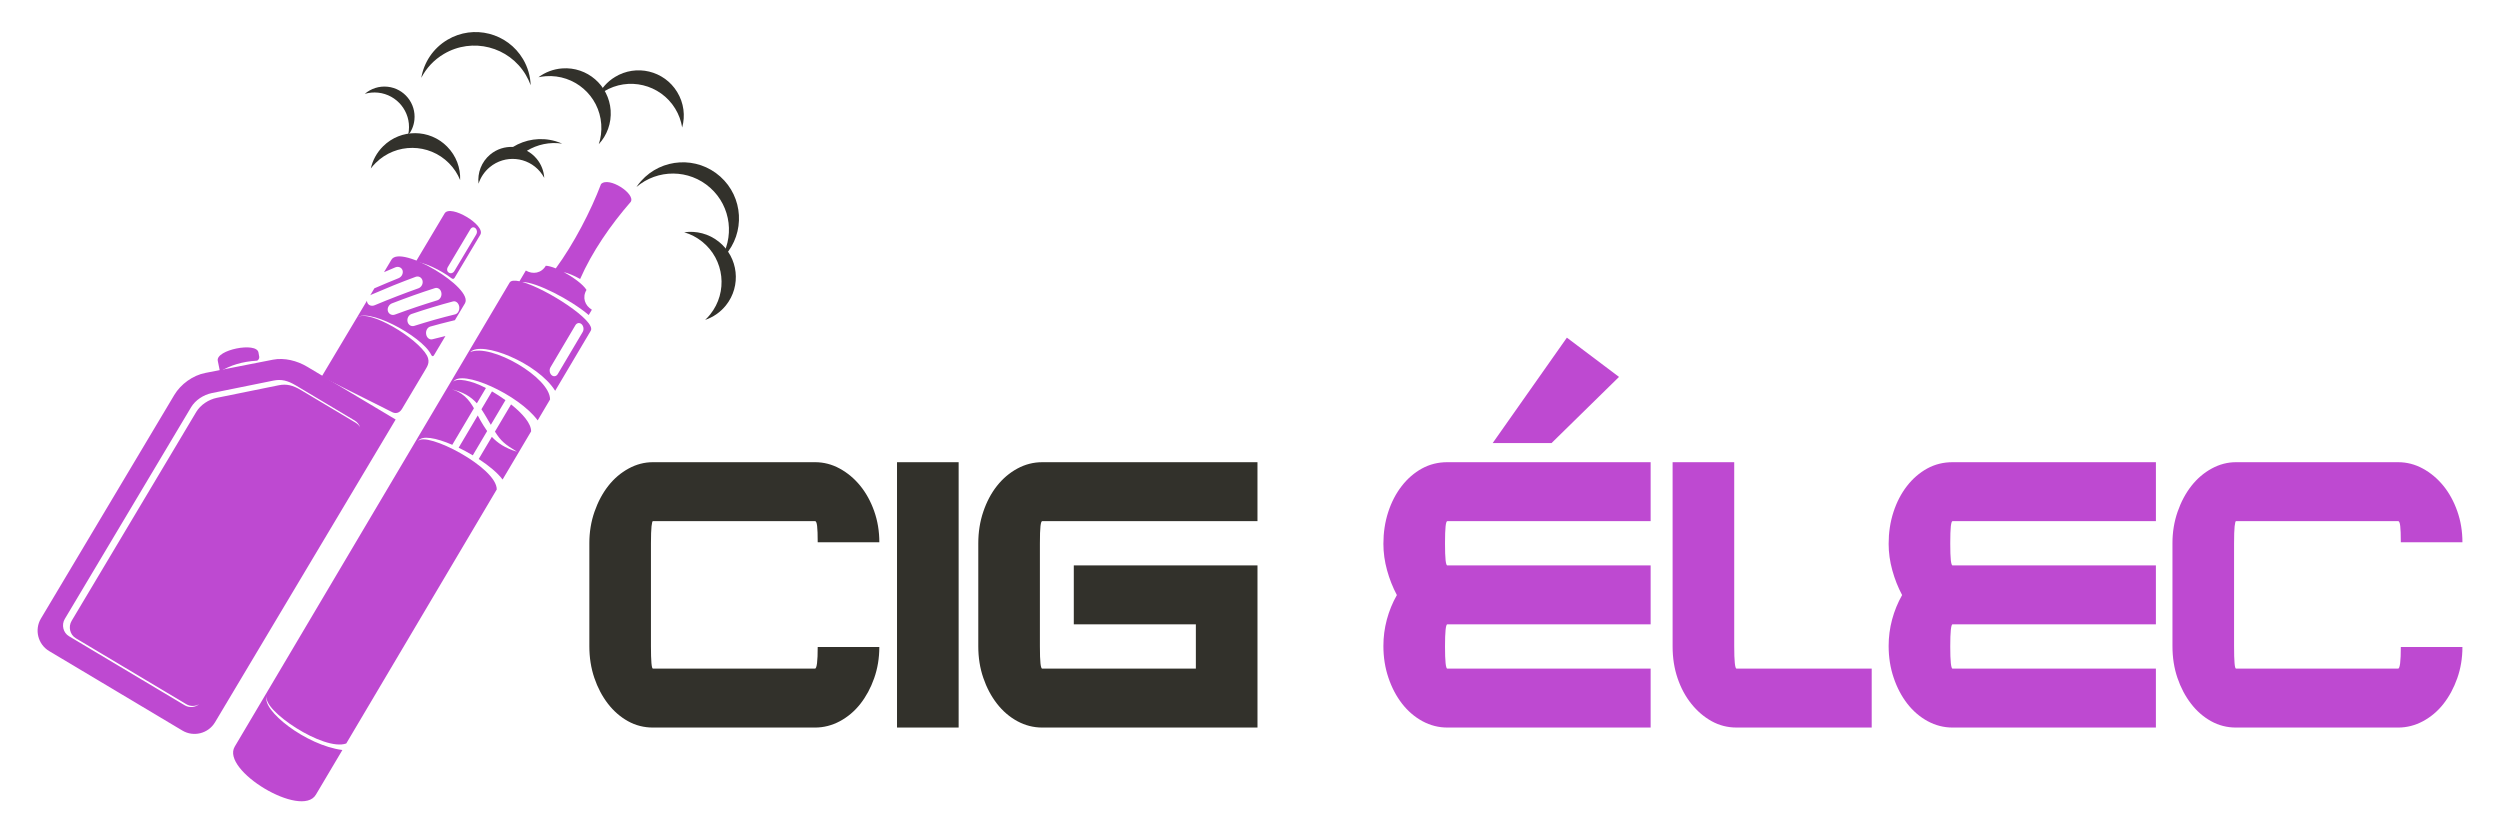
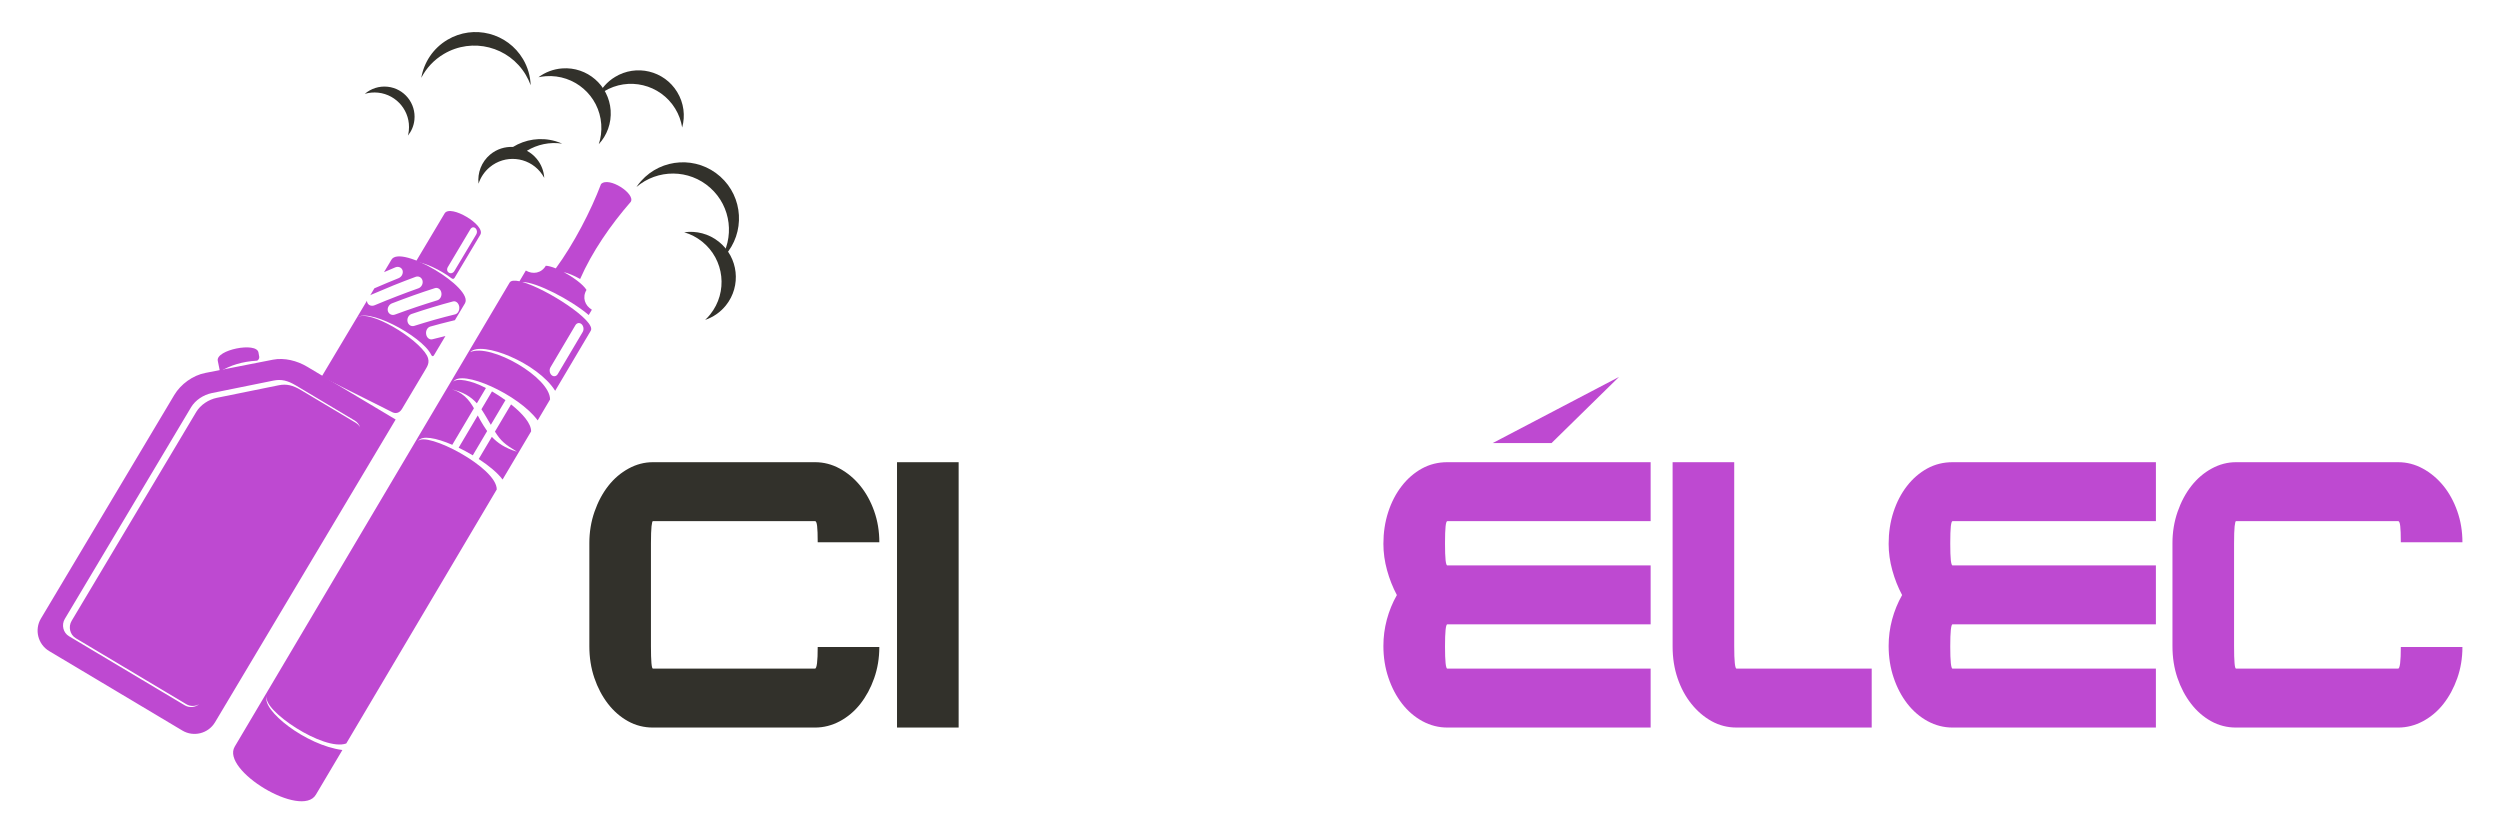
<svg xmlns="http://www.w3.org/2000/svg" version="1.1" id="Calque_1" x="0px" y="0px" width="195px" height="65px" viewBox="0 0 195 65" enable-background="new 0 0 195 65" xml:space="preserve">
  <g>
    <g>
      <path fill="#32312B" d="M68.587,50.47c0,0.861-0.135,1.672-0.403,2.434s-0.628,1.426-1.076,1.996    c-0.446,0.57-0.98,1.021-1.597,1.354c-0.616,0.33-1.264,0.495-1.941,0.495H50.926c-0.698,0-1.346-0.165-1.941-0.495    c-0.598-0.332-1.121-0.787-1.569-1.367c-0.446-0.581-0.801-1.252-1.059-2.014c-0.258-0.76-0.388-1.581-0.388-2.463V42.36    c0-0.861,0.134-1.677,0.403-2.449c0.269-0.77,0.627-1.44,1.074-2.012c0.447-0.57,0.975-1.021,1.583-1.352    c0.605-0.331,1.238-0.496,1.896-0.496H63.57c0.678,0,1.319,0.165,1.926,0.496c0.607,0.331,1.14,0.777,1.598,1.337    c0.458,0.562,0.822,1.222,1.091,1.982c0.269,0.761,0.403,1.573,0.403,2.433h-4.807c0-0.589-0.015-1.013-0.046-1.269    c-0.029-0.255-0.084-0.383-0.165-0.383H50.926c-0.042,0-0.077,0.134-0.107,0.404c-0.029,0.27-0.045,0.714-0.045,1.334v8.028    c0,1.159,0.051,1.738,0.152,1.738H63.57c0.141,0,0.211-0.561,0.211-1.683H68.587z" />
      <path fill="#32312B" d="M74.774,36.052v20.696h-4.807V36.052H74.774z" />
-       <path fill="#32312B" d="M98.083,36.052v4.596H81.292c-0.06,0-0.104,0.13-0.135,0.391c-0.03,0.26-0.045,0.709-0.045,1.351v8.02    c0,0.621,0.015,1.067,0.045,1.338c0.03,0.27,0.075,0.405,0.135,0.405h11.985v-3.455h-9.521v-4.595h14.328v12.646H81.292    c-0.68,0-1.326-0.165-1.937-0.495c-0.611-0.332-1.141-0.787-1.592-1.367c-0.451-0.581-0.807-1.252-1.066-2.014    c-0.262-0.76-0.391-1.581-0.391-2.463v-8.02c0-0.88,0.129-1.707,0.391-2.478c0.26-0.77,0.615-1.44,1.066-2.012    c0.451-0.57,0.98-1.021,1.592-1.352c0.61-0.331,1.257-0.496,1.937-0.496H98.083z" />
      <path fill="#BE49D1" d="M128.75,36.052v4.596h-15.859c-0.06,0-0.104,0.134-0.135,0.405c-0.03,0.271-0.045,0.716-0.045,1.336    c0,0.602,0.015,1.037,0.045,1.308c0.03,0.27,0.075,0.405,0.135,0.405h15.859v4.595h-15.859c-0.12,0-0.18,0.576-0.18,1.728    s0.06,1.728,0.18,1.728h15.859v4.596h-15.859c-0.681,0-1.326-0.165-1.938-0.495c-0.61-0.332-1.141-0.787-1.592-1.367    c-0.45-0.581-0.807-1.257-1.065-2.027c-0.262-0.771-0.391-1.598-0.391-2.479c0-0.701,0.09-1.387,0.27-2.059    c0.181-0.67,0.439-1.307,0.781-1.906c-0.32-0.602-0.576-1.246-0.766-1.938c-0.191-0.691-0.285-1.376-0.285-2.058    c0-0.88,0.124-1.707,0.375-2.478c0.25-0.77,0.601-1.446,1.052-2.027c0.45-0.582,0.976-1.036,1.575-1.367    c0.602-0.331,1.264-0.496,1.983-0.496H128.75z" />
      <path fill="#BE49D1" d="M135.449,56.748c-0.697,0-1.344-0.165-1.941-0.495c-0.597-0.332-1.125-0.783-1.582-1.354    c-0.458-0.57-0.816-1.234-1.075-1.996s-0.388-1.583-0.388-2.465V36.052h4.806v14.361c0,1.16,0.061,1.739,0.181,1.739h10.543v4.596    H135.449z" />
      <path fill="#BE49D1" d="M168.161,36.052v4.596H152.3c-0.06,0-0.104,0.134-0.136,0.405c-0.029,0.271-0.044,0.716-0.044,1.336    c0,0.602,0.015,1.037,0.044,1.308c0.031,0.27,0.076,0.405,0.136,0.405h15.86v4.595H152.3c-0.12,0-0.18,0.576-0.18,1.728    s0.06,1.728,0.18,1.728h15.86v4.596H152.3c-0.681,0-1.326-0.165-1.938-0.495c-0.61-0.332-1.141-0.787-1.592-1.367    c-0.45-0.581-0.807-1.257-1.065-2.027c-0.262-0.771-0.391-1.598-0.391-2.479c0-0.701,0.09-1.387,0.27-2.059    c0.181-0.67,0.439-1.307,0.78-1.906c-0.319-0.602-0.575-1.246-0.765-1.938c-0.191-0.691-0.285-1.376-0.285-2.058    c0-0.88,0.124-1.707,0.375-2.478c0.25-0.77,0.601-1.446,1.051-2.027c0.451-0.582,0.977-1.036,1.576-1.367    c0.603-0.331,1.264-0.496,1.983-0.496H168.161z" />
      <path fill="#BE49D1" d="M192.069,50.47c0,0.861-0.134,1.672-0.403,2.434c-0.269,0.762-0.628,1.426-1.075,1.996    c-0.446,0.57-0.98,1.021-1.597,1.354c-0.617,0.33-1.264,0.495-1.94,0.495h-12.646c-0.697,0-1.346-0.165-1.94-0.495    c-0.599-0.332-1.122-0.787-1.568-1.367c-0.448-0.581-0.802-1.252-1.061-2.014c-0.258-0.76-0.387-1.581-0.387-2.463V42.36    c0-0.861,0.135-1.677,0.403-2.449c0.268-0.77,0.626-1.44,1.074-2.012c0.448-0.57,0.975-1.021,1.582-1.352    c0.606-0.331,1.238-0.496,1.896-0.496h12.646c0.677,0,1.318,0.165,1.926,0.496c0.607,0.331,1.14,0.777,1.598,1.337    c0.458,0.562,0.82,1.222,1.089,1.982c0.27,0.761,0.403,1.573,0.403,2.433h-4.805c0-0.589-0.016-1.013-0.046-1.269    c-0.029-0.255-0.084-0.383-0.165-0.383h-12.646c-0.04,0-0.075,0.134-0.106,0.404c-0.029,0.27-0.044,0.714-0.044,1.334v8.028    c0,1.159,0.049,1.738,0.15,1.738h12.646c0.139,0,0.211-0.561,0.211-1.683H192.069z" />
    </g>
    <g>
      <path fill-rule="evenodd" clip-rule="evenodd" fill="#BE49D1" d="M35.407,32.669c-0.083-0.05-0.188-0.023-0.236,0.061    c-0.047,0.082-0.021,0.187,0.062,0.235c0.082,0.047,0.188,0.021,0.235-0.06C35.519,32.823,35.493,32.715,35.407,32.669    L35.407,32.669z" />
      <path fill-rule="evenodd" clip-rule="evenodd" fill="#BE49D1" d="M34.857,31.896c-0.083-0.047-0.187-0.019-0.236,0.061    c-0.049,0.082-0.022,0.189,0.06,0.239c0.083,0.048,0.19,0.02,0.236-0.062C34.967,32.052,34.938,31.946,34.857,31.896    L34.857,31.896z" />
      <path fill-rule="evenodd" clip-rule="evenodd" fill="#BE49D1" d="M39.578,35.36c-0.083-0.049-0.188-0.021-0.236,0.061    c-0.051,0.08-0.021,0.187,0.061,0.236c0.083,0.046,0.189,0.019,0.236-0.061C39.686,35.514,39.66,35.407,39.578,35.36L39.578,35.36    z" />
      <path fill-rule="evenodd" clip-rule="evenodd" fill="#BE49D1" d="M38.562,35.082c-0.127-0.074-0.291-0.032-0.367,0.093    c-0.076,0.129-0.032,0.292,0.092,0.369c0.129,0.073,0.293,0.032,0.369-0.093C38.73,35.321,38.688,35.159,38.562,35.082    L38.562,35.082z" />
      <path fill-rule="evenodd" clip-rule="evenodd" fill="#BE49D1" d="M35.8,31.295c-0.142-0.083-0.321-0.036-0.403,0.102    c-0.082,0.14-0.036,0.319,0.104,0.403c0.139,0.083,0.32,0.035,0.401-0.102C35.986,31.558,35.939,31.379,35.8,31.295L35.8,31.295z" />
      <g>
        <path fill-rule="evenodd" clip-rule="evenodd" fill="#BE49D1" d="M37.264,32.405l-1.49,2.517c0.37,0.178,0.743,0.38,1.103,0.594     l1.12-1.893c-0.186-0.26-0.343-0.527-0.5-0.792C37.417,32.699,37.343,32.555,37.264,32.405z" />
        <path fill-rule="evenodd" clip-rule="evenodd" fill="#BE49D1" d="M38.285,33.137l1.141-1.925     c-0.338-0.243-0.694-0.474-1.051-0.683l-0.824,1.392c0.141,0.209,0.267,0.426,0.398,0.644     C38.075,32.78,38.186,32.968,38.285,33.137z" />
        <path fill-rule="evenodd" clip-rule="evenodd" fill="#BE49D1" d="M46.879,14.359c-0.785,2.083-2.13,4.669-3.527,6.575     c-0.302-0.12-0.577-0.198-0.778-0.206c-0.351,0.589-1.012,0.697-1.559,0.374l-0.495,0.836c-0.389-0.082-0.667-0.063-0.77,0.106     L18.308,58.238c-1.092,1.848,5.213,5.634,6.329,3.75l2.069-3.487c-2.833-0.359-6.362-3.129-5.886-4.196     c-0.402,1.072,4.438,4.322,6.188,3.686l11.738-19.813c0.021-1.719-5.516-4.569-6.138-3.771c0.277-0.478,1.403-0.258,2.669,0.288     l1.689-2.851c-0.38-0.664-0.896-1.311-1.904-1.51l0.01,0.002c1.053,0.207,1.673,0.62,2.123,1.123l0.707-1.193     c-1.162-0.617-2.304-0.802-2.559-0.475c0.606-1.046,5.117,0.978,6.595,2.999l0.966-1.632c0.021-1.719-4.647-4.406-6.228-3.693     c0.886-0.929,5.279,0.852,6.627,3.018l2.777-4.686c0.448-0.755-3.428-3.264-5.34-3.802c1.068-0.007,3.752,1.366,5.181,2.577     l0.245-0.415c-0.544-0.323-0.769-0.955-0.419-1.546c-0.285-0.447-1.042-0.997-1.78-1.386c0.35,0.081,0.767,0.249,1.284,0.536     c0.934-2.125,2.369-4.206,3.951-6.022C49.575,15.106,47.477,13.737,46.879,14.359z M42.938,28.651l1.944-3.286     c0.112-0.188,0.331-0.221,0.487-0.075c0.154,0.146,0.191,0.418,0.08,0.607l-1.947,3.284c-0.112,0.187-0.329,0.221-0.484,0.075     C42.862,29.111,42.828,28.838,42.938,28.651z" />
        <path fill-rule="evenodd" clip-rule="evenodd" fill="#BE49D1" d="M38.605,33.665c0.464,0.733,0.752,0.978,1.723,1.569     c-0.935-0.278-1.527-0.691-1.964-1.16l-1.025,1.729c0.792,0.514,1.477,1.085,1.862,1.601l2.226-3.757     c0.012-0.609-0.662-1.386-1.564-2.104L38.605,33.665z" />
      </g>
-       <path fill-rule="evenodd" clip-rule="evenodd" fill="#BE49D1" d="M41.788,30.593l-0.363,0.613    c-0.303,0.513,0.332,0.923,0.563,0.531l0.363-0.613C42.621,30.667,42.054,30.146,41.788,30.593L41.788,30.593z" />
-       <path fill-rule="evenodd" clip-rule="evenodd" fill="#BE49D1" d="M23.333,61.744l1.678-2.831c0.303-0.514,0.969-0.154,0.736,0.239    l-1.627,2.749C23.896,62.274,23.023,62.266,23.333,61.744L23.333,61.744z" />
      <path fill-rule="evenodd" clip-rule="evenodd" fill="#BE49D1" d="M37.608,37.649l-11.5,19.41c-0.305,0.515,0.333,0.926,0.565,0.53    l11.498-19.41C38.395,37.803,37.915,37.127,37.608,37.649L37.608,37.649z" />
      <path fill-rule="evenodd" clip-rule="evenodd" fill="#BE49D1" d="M32.275,27.844l-1.932,3.24    c-0.328,0.547,0.383,0.973,0.711,0.424l1.843-3.088C33.225,27.87,32.601,27.294,32.275,27.844L32.275,27.844z" />
      <g>
        <path fill-rule="evenodd" clip-rule="evenodd" fill="#BE49D1" d="M20.161,27.495l0.06,0.338c0.022,0.118-0.078,0.294-0.198,0.301     c-1.117,0.065-2.064,0.357-2.866,0.847l-0.171-0.84C16.813,27.292,20.011,26.643,20.161,27.495L20.161,27.495z" />
        <path fill-rule="evenodd" clip-rule="evenodd" fill="#BE49D1" d="M35.821,23.917c0.04,0.284-0.106,0.551-0.323,0.604     c-0.521,0.127-1.047,0.265-1.575,0.413c-0.535,0.152-1.069,0.313-1.614,0.485c-0.228,0.073-0.466-0.074-0.521-0.329l0,0     c-0.058-0.254,0.087-0.524,0.318-0.6c0.551-0.186,1.092-0.363,1.636-0.525c0.535-0.164,1.067-0.313,1.596-0.454     C35.56,23.453,35.774,23.639,35.821,23.917L35.821,23.917L35.821,23.917z M34.107,23.425c-0.537,0.165-1.079,0.336-1.628,0.521     c-0.554,0.187-1.11,0.385-1.672,0.591c-0.236,0.088-0.486-0.037-0.552-0.274l0,0c-0.064-0.236,0.08-0.508,0.32-0.602     c0.566-0.217,1.129-0.428,1.691-0.628c0.553-0.197,1.104-0.382,1.651-0.557c0.229-0.076,0.461,0.083,0.509,0.349l0,0     C34.479,23.09,34.334,23.357,34.107,23.425z M33.625,27.659c-0.722-1.475-5.215-3.846-5.855-2.773     c0.571-0.956,4.244,1.102,5.37,2.594c0.51,0.677,0.223,1.043-0.008,1.435l-1.784,2.991c-0.203,0.338-0.512,0.364-0.747,0.246     c-1.839-0.921-3.676-1.846-5.517-2.767l2.686-4.498l0.855-1.435c-0.002,0.046,0.004,0.09,0.02,0.134l0,0     c0.07,0.225,0.333,0.326,0.579,0.222c0.576-0.24,1.153-0.475,1.726-0.695c0.566-0.219,1.129-0.427,1.685-0.625     c0.235-0.083,0.381-0.352,0.321-0.6l0,0c-0.06-0.249-0.303-0.384-0.539-0.295c-0.566,0.21-1.137,0.428-1.71,0.659     c-0.577,0.234-1.158,0.478-1.742,0.731c-0.032,0.014-0.06,0.029-0.087,0.048l0.323-0.543l0.142-0.061     c0.582-0.253,1.163-0.494,1.742-0.728c0.24-0.097,0.382-0.364,0.318-0.6l0,0c-0.067-0.232-0.322-0.348-0.566-0.248     c-0.294,0.125-0.588,0.251-0.884,0.377l0.582-0.977c0.719-1.204,6.45,2.207,5.728,3.414l-0.782,1.309     c-0.115,0.028-0.23,0.055-0.347,0.084c-0.522,0.125-1.046,0.267-1.574,0.414c-0.228,0.063-0.371,0.337-0.32,0.603l0,0     c0.044,0.272,0.267,0.444,0.487,0.387c0.342-0.088,0.681-0.171,1.016-0.253l-0.883,1.483     C33.77,27.844,33.684,27.784,33.625,27.659z" />
        <path fill-rule="evenodd" clip-rule="evenodd" fill="#BE49D1" d="M34.679,16.647l-2.257,3.786     c0.603-0.002,1.936,0.615,2.763,1.25c0.211,0.162,0.274-0.013,0.324-0.1l1.956-3.275C37.906,17.565,35.121,15.903,34.679,16.647z      M37.136,18.303l-1.688,2.827c-0.236,0.395-0.748,0.09-0.512-0.308l1.747-2.932C36.92,17.495,37.371,17.909,37.136,18.303z" />
        <path fill-rule="evenodd" clip-rule="evenodd" fill="#BE49D1" d="M23.953,28.6c-0.778-0.463-1.773-0.719-2.659-0.545     l-5.279,1.034c-0.974,0.189-1.915,0.872-2.423,1.723l-10.4,17.434c-0.522,0.874-0.233,2.016,0.643,2.538l10.393,6.201     c0.876,0.522,2.018,0.232,2.541-0.643l14.092-23.62L23.953,28.6z M23.479,30.428c-0.646-0.384-1.133-0.499-1.744-0.376     l-4.814,0.977c-0.64,0.128-1.282,0.546-1.616,1.106L5.586,48.428c-0.275,0.462-0.134,1.081,0.327,1.355l8.617,5.143     c0.32,0.19,0.708,0.177,1.009-0.005c-0.31,0.259-0.765,0.311-1.131,0.092l-9.024-5.386c-0.462-0.271-0.604-0.896-0.327-1.356     l9.846-16.504c0.333-0.559,0.974-0.975,1.614-1.106l4.815-0.976c0.611-0.122,1.098-0.008,1.743,0.377l4.584,2.735     c0.215,0.125,0.362,0.324,0.43,0.544c-0.07-0.147-0.188-0.274-0.354-0.371L23.479,30.428z" />
      </g>
      <g>
        <g>
          <path fill-rule="evenodd" clip-rule="evenodd" fill="#32312B" d="M40.795,4.609c0.379,0.642,0.573,1.343,0.599,2.041      c-0.099-0.275-0.225-0.544-0.38-0.805c-1.315-2.218-4.176-2.95-6.394-1.636c-0.78,0.462-1.375,1.115-1.761,1.863      c0.207-1.198,0.916-2.303,2.044-2.971C36.944,1.891,39.582,2.566,40.795,4.609L40.795,4.609z" />
          <path fill-rule="evenodd" clip-rule="evenodd" fill="#32312B" d="M47.631,8.602c0.071,1.013-0.289,1.955-0.927,2.646      c0.164-0.488,0.232-1.016,0.193-1.563c-0.158-2.226-2.094-3.901-4.323-3.741C42.379,5.957,42.187,5.986,42,6.025      c0.522-0.389,1.158-0.64,1.858-0.69C45.802,5.195,47.489,6.658,47.631,8.602L47.631,8.602z" />
          <path fill-rule="evenodd" clip-rule="evenodd" fill="#32312B" d="M30.236,6.766c-0.671-0.072-1.306,0.147-1.783,0.556      c0.332-0.098,0.684-0.132,1.044-0.094c1.48,0.16,2.549,1.487,2.391,2.966c-0.014,0.13-0.037,0.257-0.069,0.38      c0.274-0.338,0.456-0.756,0.505-1.22C32.461,8.063,31.525,6.904,30.236,6.766L30.236,6.766z" />
-           <path fill-rule="evenodd" clip-rule="evenodd" fill="#32312B" d="M34.874,11.434c0.715,0.721,1.055,1.671,1.017,2.612      c-0.192-0.477-0.483-0.924-0.867-1.313c-1.571-1.586-4.13-1.599-5.717-0.029c-0.141,0.139-0.269,0.285-0.384,0.437      c0.142-0.636,0.463-1.24,0.961-1.733C31.27,10.036,33.505,10.048,34.874,11.434L34.874,11.434z" />
          <path fill-rule="evenodd" clip-rule="evenodd" fill="#32312B" d="M41.86,12.384c0.366,0.438,0.559,0.962,0.591,1.49      c-0.088-0.163-0.192-0.324-0.317-0.472c-0.986-1.186-2.746-1.349-3.934-0.362c-0.422,0.351-0.714,0.801-0.874,1.288      c-0.095-0.835,0.221-1.698,0.911-2.276c0.519-0.43,1.153-0.621,1.775-0.59c0.958-0.586,2.147-0.786,3.312-0.451      c0.181,0.052,0.355,0.117,0.524,0.191c-0.977-0.145-1.947,0.069-2.752,0.559C41.381,11.912,41.643,12.121,41.86,12.384      L41.86,12.384z" />
          <path fill-rule="evenodd" clip-rule="evenodd" fill="#32312B" d="M56.532,19.947c-0.135,0.149-0.274,0.284-0.421,0.411      c1.209-1.786,0.94-4.234-0.714-5.71c-1.653-1.477-4.116-1.465-5.754-0.061c0.107-0.162,0.228-0.316,0.36-0.465      c1.609-1.804,4.373-1.959,6.176-0.352C57.982,15.378,58.14,18.145,56.532,19.947L56.532,19.947z" />
          <path fill-rule="evenodd" clip-rule="evenodd" fill="#32312B" d="M52.816,7.171c0.532,0.867,0.644,1.87,0.393,2.776      c-0.079-0.507-0.257-1.008-0.543-1.475c-1.166-1.905-3.656-2.504-5.561-1.338c-0.167,0.104-0.325,0.216-0.471,0.339      c0.284-0.587,0.734-1.103,1.331-1.467C49.627,4.988,51.801,5.51,52.816,7.171L52.816,7.171z" />
          <path fill-rule="evenodd" clip-rule="evenodd" fill="#32312B" d="M56.073,18.857c-0.791-0.634-1.773-0.871-2.704-0.738      c0.494,0.143,0.969,0.384,1.396,0.726c1.745,1.395,2.026,3.939,0.629,5.683c-0.12,0.153-0.255,0.295-0.393,0.424      c0.618-0.208,1.184-0.589,1.623-1.136C57.839,22.297,57.594,20.075,56.073,18.857L56.073,18.857z" />
        </g>
      </g>
    </g>
  </g>
  <g>
-     <path fill="#BE49D1" d="M126.283,29.399l-5.265,5.162h-4.59l5.789-8.224L126.283,29.399z" />
+     <path fill="#BE49D1" d="M126.283,29.399l-5.265,5.162h-4.59L126.283,29.399z" />
  </g>
</svg>